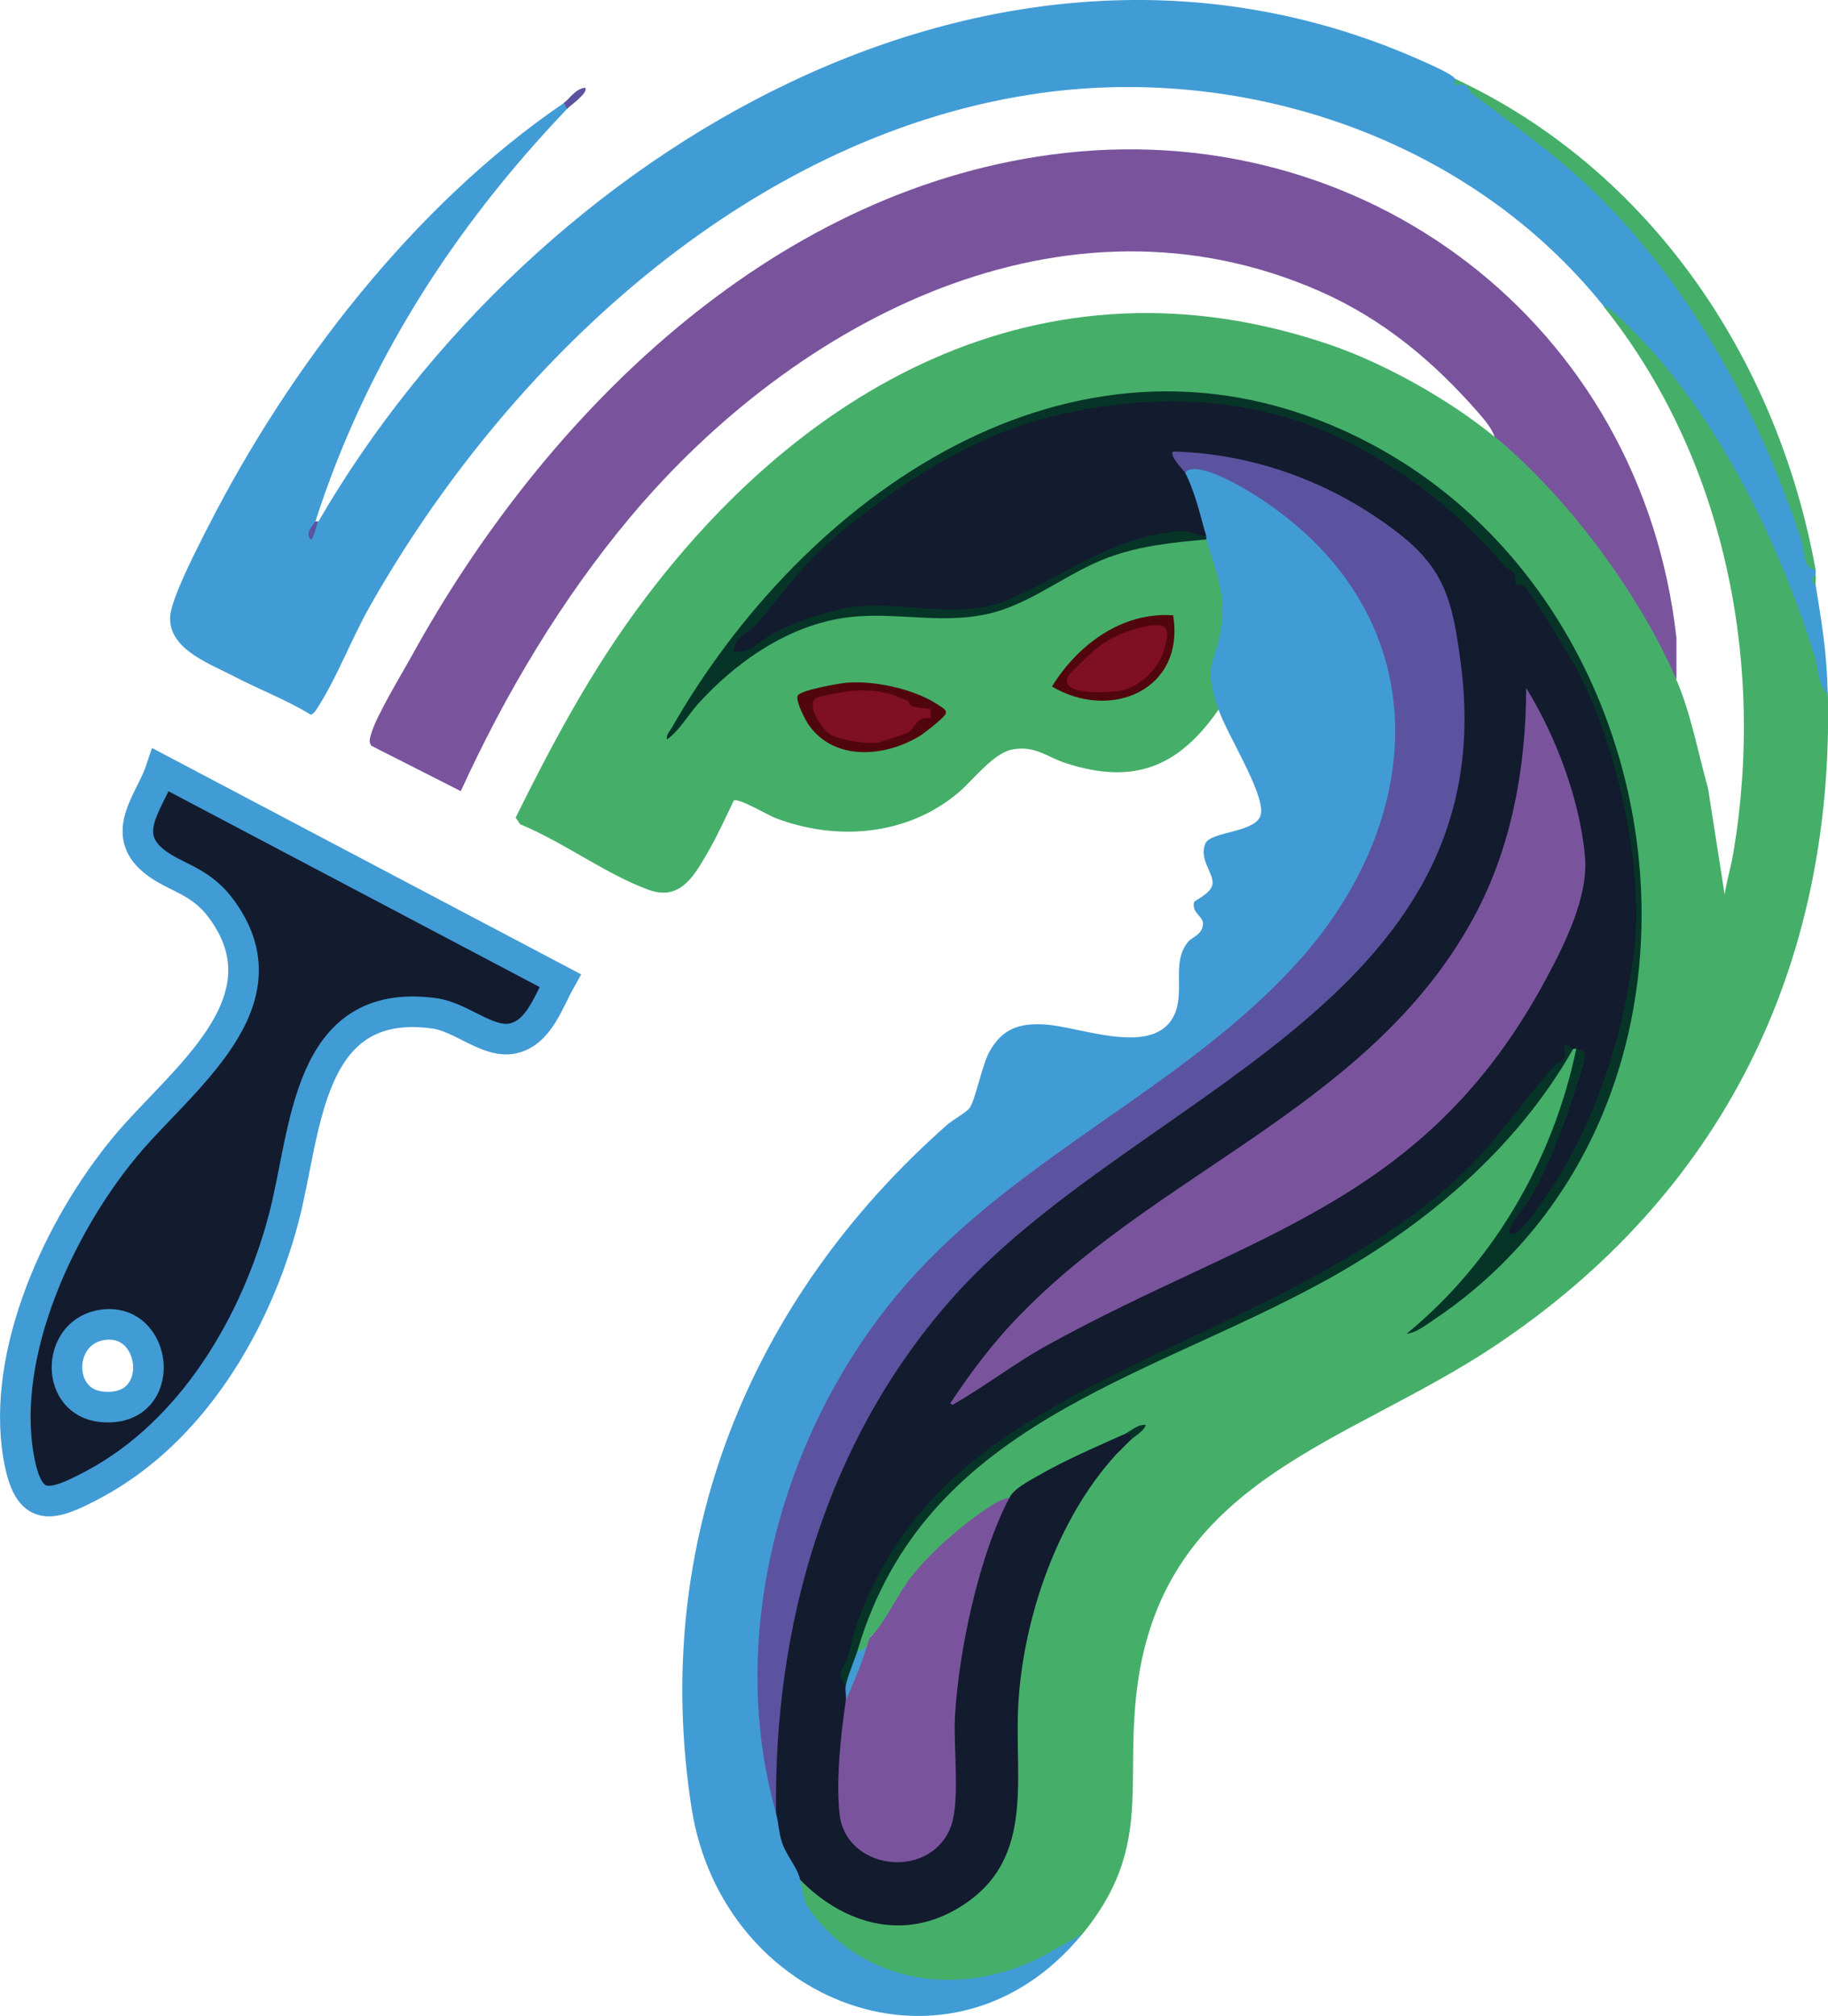
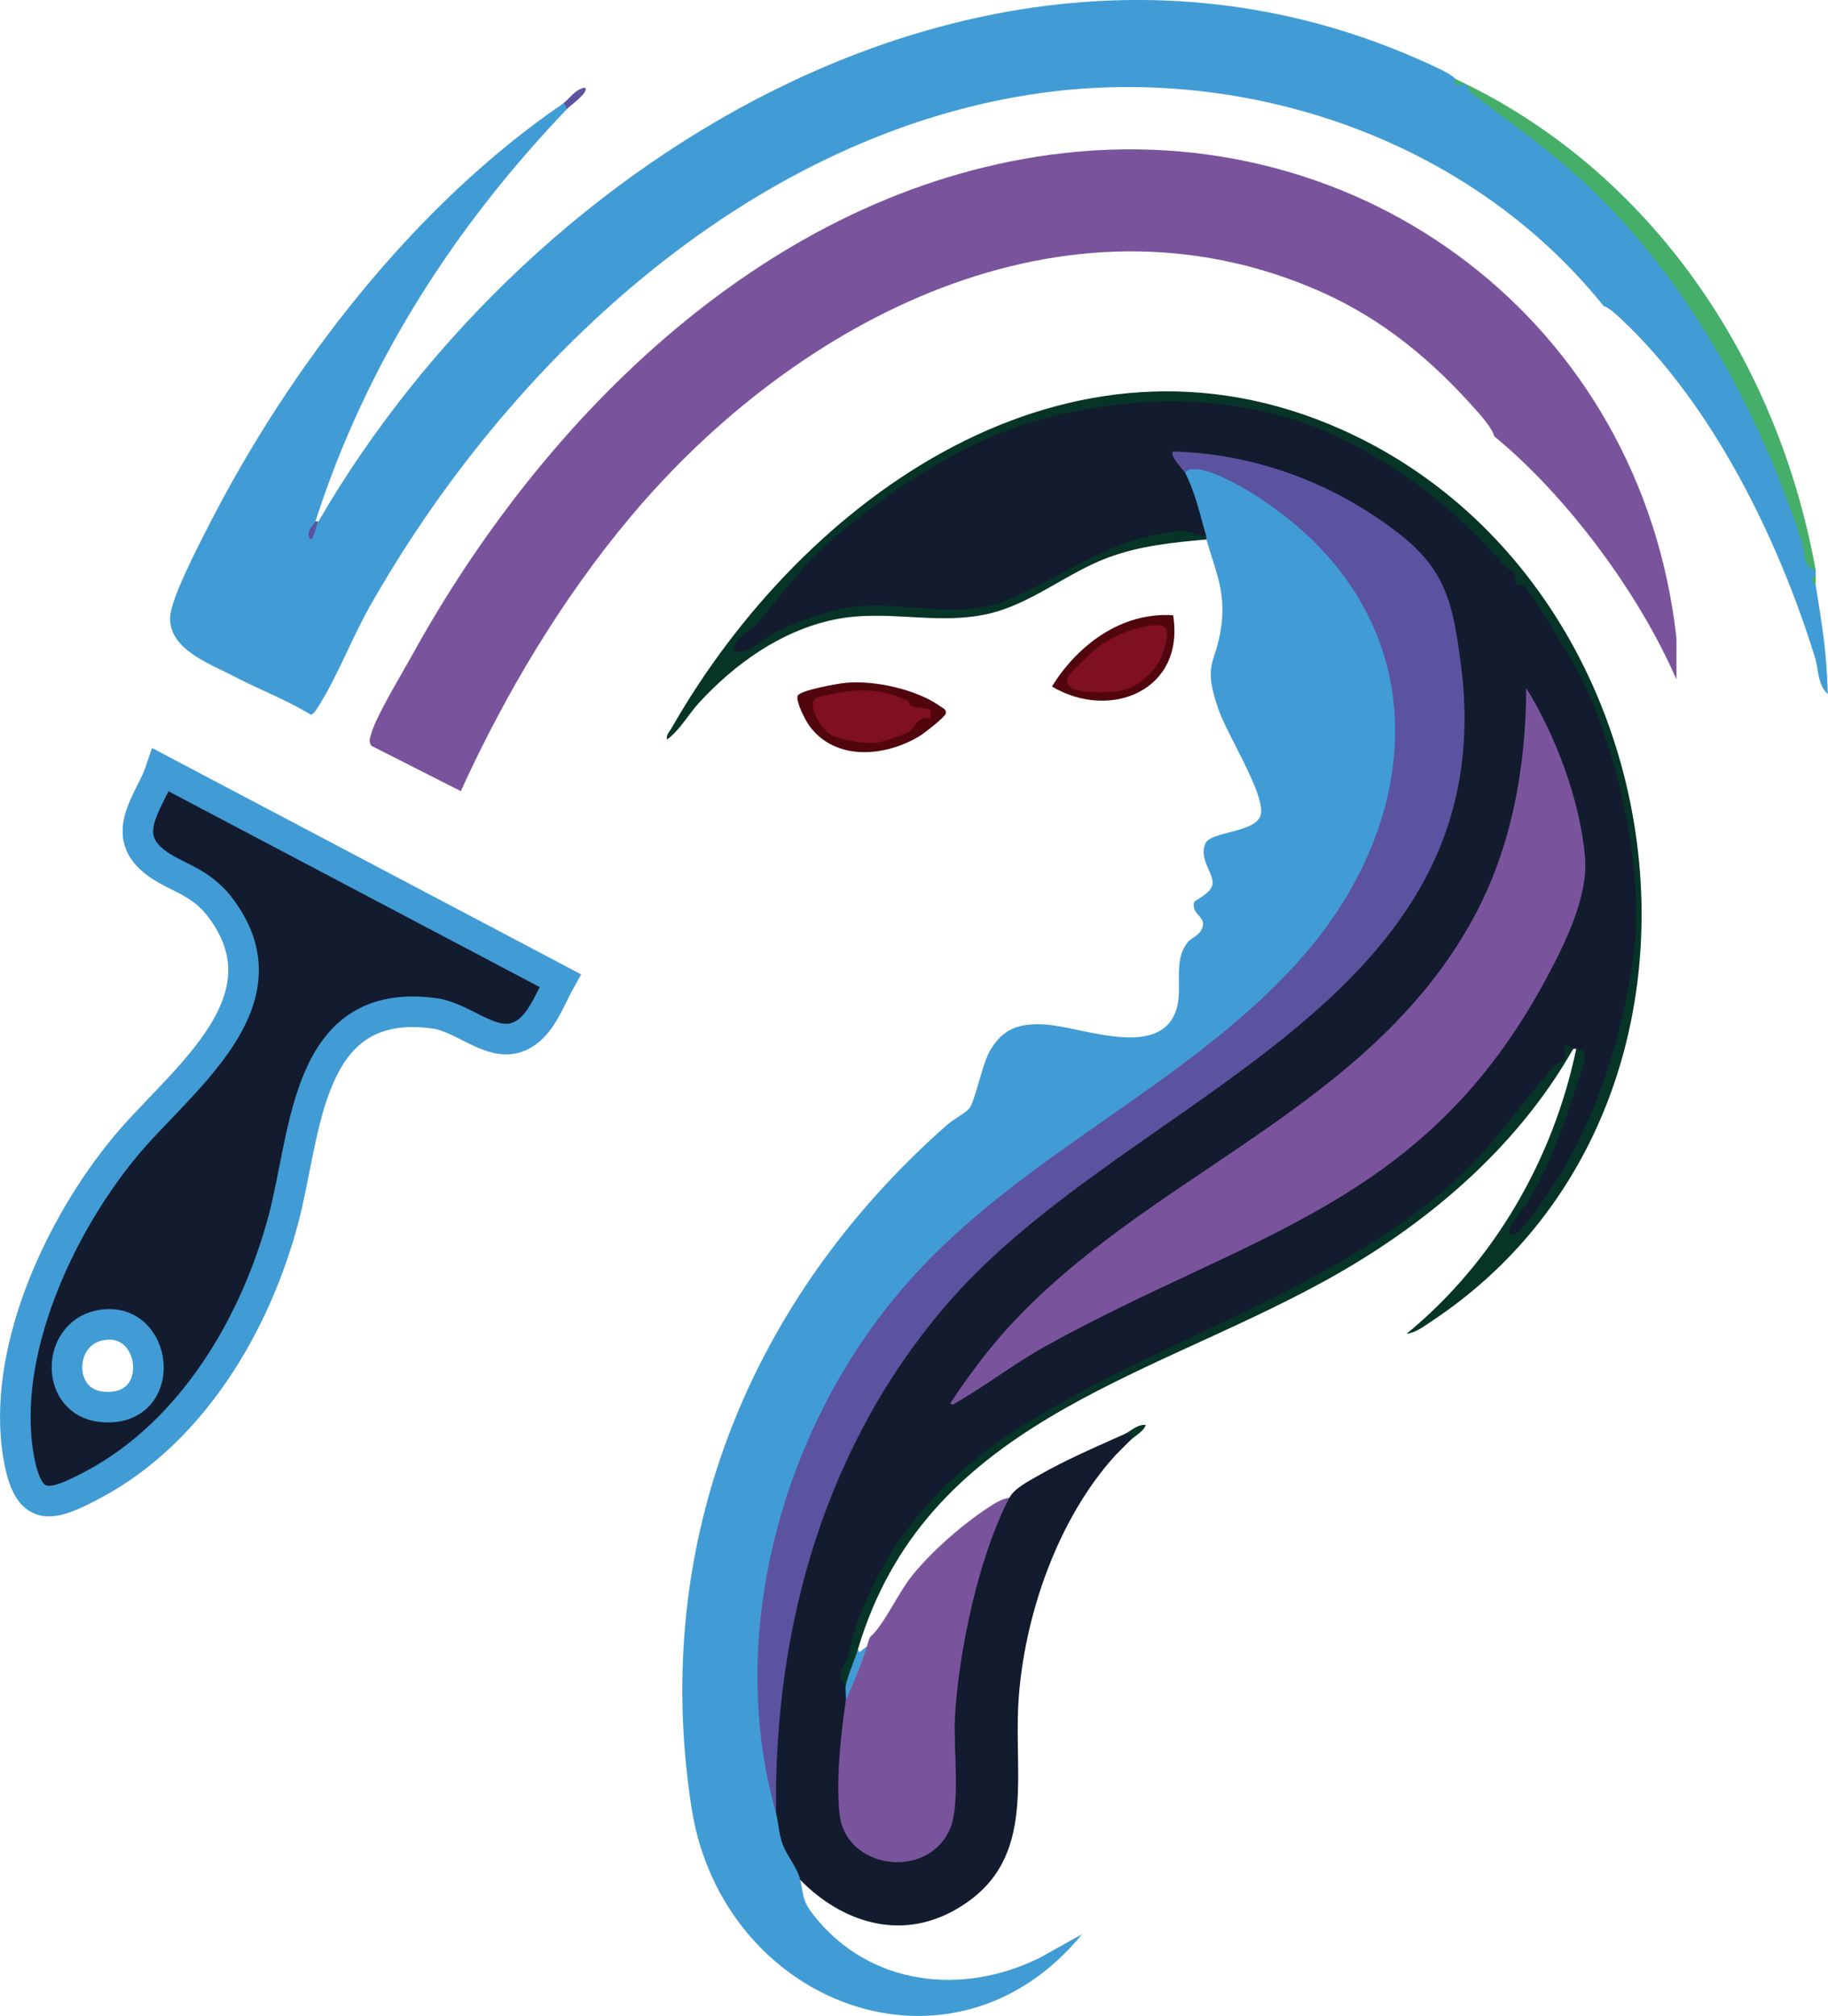
<svg xmlns="http://www.w3.org/2000/svg" id="Ebene_2" data-name="Ebene 2" viewBox="0 0 179.35 197.73">
  <defs>
    <style>
      .cls-1 {
        fill: #79549d;
      }

      .cls-2 {
        fill: #7f0f22;
      }

      .cls-3, .cls-4 {
        fill: #131b2e;
      }

      .cls-5 {
        fill: #5b539f;
      }

      .cls-4 {
        stroke: #419bd5;
        stroke-miterlimit: 10;
        stroke-width: 3px;
      }

      .cls-6 {
        fill: #419cd5;
      }

      .cls-7 {
        fill: #51060d;
      }

      .cls-8 {
        fill: #45af69;
      }

      .cls-9 {
        fill: #063528;
      }
    </style>
  </defs>
  <g id="Ebene_1-2" data-name="Ebene 1">
    <g>
-       <path class="cls-8" d="M157.33,30.01c.07-.13.15-.25.26-.33.68-.5,4.73,4.04,5.38,4.83,7.96,9.59,13.94,21.59,16.37,33.57.6,26.76-10.43,49.06-32.62,63.88-14.55,9.72-32.52,13.04-35.15,33.54-1.24,9.66,1.54,15.74-5.39,24.2-8.09,7.14-19.49,6.96-26.76-1.44-.77-.89-1.98-3.15-.9-3.92l.89.05c7.96,8.01,20.33,2.49,19.87-8.68-.32-8.23.29-16.01,3.68-23.79.86-1.97,4.13-8.44,5.82-9.07.21-.08.43-.12.66-.15l.3-.3c-.53-.75.46-1.54,1.19-1.19.28-.66.05-.8-.59-.59l-.41.62c-3.6,1.6-6.97,3.45-10.1,5.54l-.79.08c-5.21,3.74-9.57,7.7-12.63,13.43l-.75-.04-.3.3c.61.57.54.82-.3.89-.44.77-1.02,1.6-.89.3-.14-.26-.24-.51-.19-.72,2.8-12.56,15.68-21.46,26.65-26.49l17.15-8.24c11.06-5.31,19.55-13.53,26.57-23.42.09-.26.19-.26.3,0,.24.46.32.94.2,1.44-2.04,8.38-6.26,16.35-11.98,22.76,30.59-23.45,19.7-75.78-16.87-86.59-23.07-6.82-45.56,8.4-57.29,27.45,6.55-6.94,15.12-9.03,24.33-7.72,4.96-.41,9.67-2.15,14.13-5.21,3.43-1.51,7.45-2.92,11.2-2.08,1.07.44,1.56,2.71,1.8,3.92.67,3.34.18,5.81-.77,8.99-.06,1.06.24,2.08.56,3.08l-.4.68c-3.9,5.61-8.27,7.42-14.94,5.27-1.96-.63-3.11-1.81-5.37-1.34-1.84.39-3.86,3.08-5.26,4.25-5,4.2-11.92,4.75-17.93,2.45-.75-.29-3.62-2.01-4.07-1.7-.81,1.7-1.7,3.63-2.64,5.24-1.33,2.27-2.69,4.6-5.7,3.51-4.21-1.53-8.41-4.71-12.61-6.43l-.45-.65c3.32-6.71,6.85-13.35,11.2-19.45,16.21-22.7,40.46-36.58,68.7-26.93,5.4,1.84,11.78,5.44,16.12,9.01.23,0,.46,0,.68.05,1.96.43,8.44,8.42,10,10.51,2.92,3.9,6.17,8.45,7.16,13.23,1.44,3.3,2.15,7.23,3.13,10.7l1.63,10.41c.21-1.37.62-2.69.85-4.05,3.16-18.71-.84-38.79-12.75-53.64Z" />
      <path class="cls-6" d="M142.75,7.71c17.24,9.93,30.04,27.8,34.8,47.23l.59.95c.03.18-.03.41,0,.59-.22.29-.18.58,0,.89.62,3.85,1.1,6.69,1.19,10.71-1.01-.93-.89-2.4-1.27-3.64-3.6-11.62-10.02-24.7-18.95-33.1-.44-.41-1.22-1.17-1.78-1.33-13.22-16.48-35.5-23.98-56.27-20.73-27.99,4.38-51.34,26.42-64.82,50.27-1.7,3.01-3.17,6.84-4.94,9.63-.22.34-.39.74-.8.92-2.39-1.47-5.02-2.45-7.49-3.74s-6.43-2.67-6.32-5.82c.06-1.8,2.75-6.96,3.69-8.81,8.03-15.77,20.3-31.66,34.95-41.63.78-.32.87.02.3.59-11.14,11.65-19.73,25.03-24.68,40.44-.42,1.05-.32,1.05.3,0C52.29,14.89,98.09-12.74,139.77,6.08c.6.27,2.74,1.21,2.98,1.63Z" />
      <path class="cls-6" d="M76.14,177.81l.67.25c.28,2.02,1,3.94,2.16,5.73l-.46.55c.38,1.63.15,2.01,1.36,3.54,5.45,6.88,14.57,7.91,22.19,4.1l4.11-2.29c-12.72,15.54-35.32,6.93-38.32-12.38-4.06-26.1,5.74-49.96,25.09-67.01.5-.44,1.81-1.18,2.14-1.57.6-.72,1.24-4.22,2-5.59,1.25-2.25,2.92-2.81,5.38-2.67,3.5.19,10.75,3.27,12.74-.91,1.1-2.31-.31-5.17,1.36-7.18.43-.52,1.28-.64,1.46-1.62.16-.9-1.12-1.14-.87-2.27.05-.21,1.73-.86,1.82-1.83.1-1.04-1.36-2.4-.71-3.93.53-1.24,5.13-1.04,5.45-2.9.36-2.06-3.31-7.77-4.16-10.25-1.62-4.69-.24-4.33.28-8.2.45-3.41-.62-5.5-1.46-8.45-.26-.08-.26-.18,0-.3-.86-.72-1.38-1.83-1.57-3.33-.57-1.06-.74-2.03-.51-2.91-.02-2.12,3.85-.16,5.09.48,10.42,5.4,17.22,15.76,15.96,27.78-1.46,13.99-12.14,24.08-23.15,31.83-13.51,9.16-26.05,17.73-33.35,32.81-5.98,12.36-7.1,25.12-4.69,38.54Z" />
      <path class="cls-1" d="M164.46,66.59c-3.69-8.47-10.72-17.93-17.84-23.79-.22-.74-.98-1.64-1.49-2.23-4.43-5.08-9.4-9.26-15.65-12.01-25.08-11.01-51.4,2.8-67.61,22.12-6.75,8.05-12.3,17.36-16.66,26.91l-8.78-4.45c-.28-.41-.12-.79,0-1.21.48-1.7,2.98-5.82,3.98-7.63,12.95-23.5,34.95-45.39,62.69-49.13,30.69-4.14,57.96,16.61,61.38,47.4v4.02Z" />
-       <path class="cls-8" d="M178.14,55.89c-1.3-.11-1.09-1.97-1.4-2.91-4.26-12.82-11.04-25.37-20.9-34.71-3.53-3.35-7.57-6.16-11.42-9.11-.32-.24-.44-.72-.55-.78-.35-.21-.97.03-1.12-.07-.07-.05.06-.48,0-.59,19.2,8.96,31.66,27.53,35.39,48.18Z" />
+       <path class="cls-8" d="M178.14,55.89c-1.3-.11-1.09-1.97-1.4-2.91-4.26-12.82-11.04-25.37-20.9-34.71-3.53-3.35-7.57-6.16-11.42-9.11-.32-.24-.44-.72-.55-.78-.35-.21-.97.03-1.12-.07-.07-.05.06-.48,0-.59,19.2,8.96,31.66,27.53,35.39,48.18" />
      <path class="cls-5" d="M55.62,10.68l-.3-.59c.49-.33,1.12-1.38,2.08-1.49.43.45-1.52,1.81-1.78,2.08Z" />
      <path class="cls-5" d="M31.23,51.13c-.16.28-.47,1.8-.74,1.79-.66-.7.35-1.5.45-1.79h.3Z" />
      <path class="cls-8" d="M178.14,57.37c-.38-.19-.49-.81,0-.89.05.27-.04.61,0,.89Z" />
      <path class="cls-3" d="M118.37,52.61c-3.86-.1-8.04.7-11.65,2.6-6.69,4.51-12.85,5.79-20.74,4.68-4.95-.09-9.3,2.03-13.31,4.63-.64.08-1.21-.18-1.18-.88,8.9-11.72,21.09-21.74,36.16-24.18,17.85-2.89,32.86,5.36,43.31,19.24,6.95,9.24,11.06,24.17,9.56,35.76-1.2,9.25-3.63,15.23-8.41,23.13-.62,1.03-4.14,6.06-4.48,3.1,2.17-2.63,8.03-15.46,7.16-17.19-.1-.2-.12-.42-.13-.64-.08-.03-.2.02-.3,0-7.88,11.38-18.33,20.28-31.55,25.91l-12.54,5.93c-11.3,5.73-19.09,10.51-24.76,22.16-1.13,2.32-2.4,6-2.52,8.45.27.32.27.82,0,1.49l.48.81c-.44,3.05-.7,6.13-.59,9.22.26,6.84,9.5,6.97,10.19.51-.25-10.03.57-20.17,4.87-29.54l1.1-.92c.47-.9,1.88-1.62,2.77-2.13,2.7-1.56,5.69-2.83,8.53-4.11,1.1-.45,1.37-.44.59.59-.37.37-.84.82-1.19,1.19l-.3.3c-5.69,6.25-9,15.85-9.52,24.24-.47,7.68,1.88,15.88-6.34,20.42-5.36,2.96-11.02,1.12-15.07-3.02-.28-1.22-1.26-2.25-1.72-3.49-.4-1.07-.39-2.12-.66-3.06-1.08-7.41.16-15.35,2.04-22.57,4.33-16.65,13.92-30.25,27.98-39.84,7.45-5.07,14.7-10.39,21.74-15.99,12.27-9.78,18.18-24.08,13.91-39.48-2.59-9.35-16.9-14.64-25.86-14.91.54.45.65.9.34,1.35,1.01,1.97,1.47,4.18,2.08,6.25Z" />
      <path class="cls-1" d="M99.04,146.88c-3.01,5.71-5,15.12-5.35,21.56-.17,2.99.6,8.62-.54,11.06-2.3,4.92-10.16,3.77-10.77-1.53-.38-3.29.11-7.86.6-11.16.37-1.88.91-3.83,2.08-5.35.1-.32.13-.56.3-.89l.3-.3c1.27-1.35,2.48-4.03,3.74-5.63,2.03-2.56,5.28-5.37,8.06-7.11.49-.31,1.01-.55,1.59-.65Z" />
      <path class="cls-9" d="M118.37,52.91c-3.32.29-6.52.61-9.67,1.78-4.01,1.49-7.55,4.56-11.74,5.51-5.15,1.17-9.98-.52-15.18.58s-9.74,4.37-13.23,8.18c-1.04,1.14-1.86,2.67-3.11,3.57-.1-.5.26-.78.47-1.16,13-22.72,38.98-41.2,65.75-29.23,34.03,15.23,40.55,66.4,8.81,87.43-.74.49-1.56,1.14-2.47,1.24,8.56-7.01,14.4-17.12,16.65-27.95.41.15.94,0,.82.99-.06.51-.8,2.71-1.03,3.41-1.04,3.26-2.53,7.19-4.2,10.08-.49.85-1.92,2.51-2.13,3.22-.13.43.04.51.45.45.69-.12,2.24-2.44,2.77-3.18,4.87-6.73,7.81-15.69,8.94-24.07s-1.55-20.44-5.5-28.04c-.55-1.06-4.76-7.96-5.27-8.28-.21-.13-.65,0-.75-.11-.15-.16.02-.77-.2-1.15-.14-.24-.63-.35-.87-.63-4.37-5.08-9.36-9.08-15.24-12.12-8.96-4.63-19.29-4.99-29.02-2.64-8.08,1.95-15.22,6.63-21.62,11.98-2.91,2.43-5.03,5.42-7.44,8.32-.75.9-2.36,1.31-2.38,2.82,1.61.26,2.65-1.13,3.96-1.83,2.11-1.12,5.79-2.35,8.11-2.59,4.58-.48,10.16,1.26,14.6-.57,5.89-2.43,10.09-6.13,16.96-6.84.79-.08,1.93.43,2.76.54.03.09-.03.21,0,.3Z" />
      <path class="cls-9" d="M154.35,102.87c-5.59,9.83-14.55,17.36-24.38,22.76-17.87,9.81-39.23,14.04-45.8,36.13.37.94-.49,2.84-1.19,3.57-1.08-1.31-.19-1.72.15-2.67.37-1.02.5-2.15.82-3.04,3.16-9.03,8.9-15.2,16.95-20.16,12.76-7.85,27.91-12.35,39.91-22,5.14-4.13,7.41-8.03,11.58-12.81.65-.74,1.44-.34,1.06-2.05.49-.21.76.27.89.3Z" />
      <path class="cls-7" d="M82.92,66.97c2.83-.28,7.05.63,9.39,2.34.25.18.57.28.48.68-.08.34-2.12,1.93-2.57,2.2-3.37,2.04-8.25,2.48-10.8-.99-.4-.54-1.33-2.35-1.17-2.94.15-.56,3.95-1.21,4.68-1.29Z" />
      <path class="cls-7" d="M115.1,60.34c1.19,7.37-6.16,10.39-11.89,6.99,2.53-4.1,6.86-7.33,11.89-6.99Z" />
      <path class="cls-6" d="M82.98,166.81c.07-.46-.08-1.05,0-1.49.18-.97.89-2.55,1.19-3.57l.15.29.74-.59c-.56,1.84-1.32,3.56-2.08,5.35Z" />
      <path class="cls-9" d="M110.34,140.64c.56-.25,1.27-.99,2.08-.89-.25.68-1.04,1.04-1.49,1.48v-.59s-.59,0-.59,0Z" />
      <path class="cls-9" d="M109.45,142.72l.3-.3c-.1.1-.2.19-.3.3Z" />
      <path class="cls-6" d="M85.36,160.56c.06-.13.18-.22.3-.3-.1.1-.18.21-.3.3Z" />
      <path class="cls-4" d="M15.78,75.51c-.93,2.82-3.89,5.91-1.05,8.62,1.97,1.88,4.66,1.98,6.82,4.79,7.18,9.35-3.92,17.04-9.34,23.62-6.37,7.72-12.14,20.09-10.39,30.3.97,5.61,3.12,5.01,7.42,2.71,9.63-5.16,15.85-15.72,18.58-26.02,2.27-8.55,2.15-21.87,14.79-20.15,2.66.36,5.26,2.96,7.67,2.47,2.58-.53,3.53-3.63,4.68-5.68l-39.18-20.66ZM9.97,137.97c-4.52-.45-4.47-7.07-.23-7.98,5.83-1.23,6.92,8.65.23,7.98Z" />
      <path class="cls-5" d="M76.14,177.81c-5.05-17.73.77-38.18,12.79-51.89,11.08-12.63,27.27-19.26,38.36-31.52,12.64-13.97,13.77-33.18-2.54-44.76-1.71-1.22-4.58-2.98-6.61-3.5-.52-.13-1.5-.3-1.86.22-.09-.17-1.61-1.68-1.19-2.08,8.07.21,15.81,3.11,22.15,8.04,4.66,3.62,5.3,6.92,6.07,12.66,4.5,33.58-32.27,42.26-50.08,62.56-12.19,13.89-17.33,31.92-17.09,50.26Z" />
      <path class="cls-1" d="M93.48,137.77l-.26-.13c1.67-2.51,3.51-5.02,5.53-7.26,13.81-15.28,35.54-21.42,45.84-40.4,3.72-6.85,5.13-14.76,5.15-22.5,2.9,4.67,5.28,11,5.77,16.54.34,3.9-1.95,8.49-3.78,11.91-11.95,22.28-28.98,24.94-49.03,36.03-3.19,1.76-6.06,4.01-9.23,5.81Z" />
      <path class="cls-2" d="M89.11,68.79c.07.04.07.34.33.45.47.19,1.32.21,1.86.32v.88c-1.43-.24-1.46,1.01-2.29,1.43-.32.16-2.55.92-2.9.96-1.17.15-3.55-.23-4.61-.78-.83-.42-2.61-3.17-1.3-3.64.66-.24,2.74-.61,3.5-.66,2-.15,3.65.14,5.4,1.02Z" />
      <path class="cls-2" d="M113.25,61.31c1.81-.17,1.27,1.41.87,2.68-.57,1.82-2.59,3.59-4.52,3.81-1,.11-5.78.44-4.78-1.49.19-.36,2.39-2.44,2.86-2.8,1.47-1.14,3.69-2.01,5.56-2.19Z" />
    </g>
  </g>
</svg>